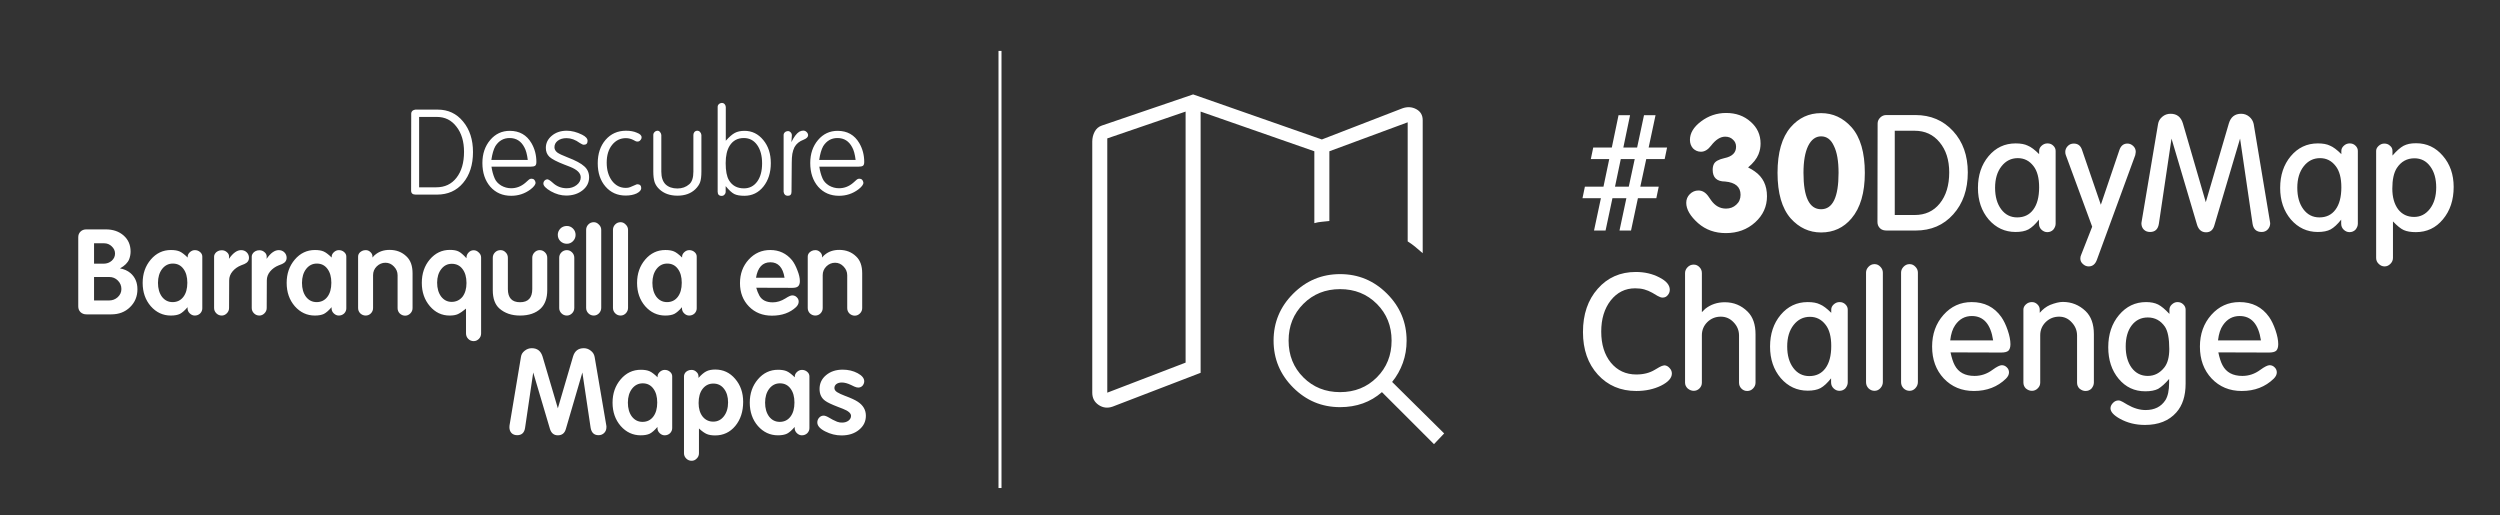
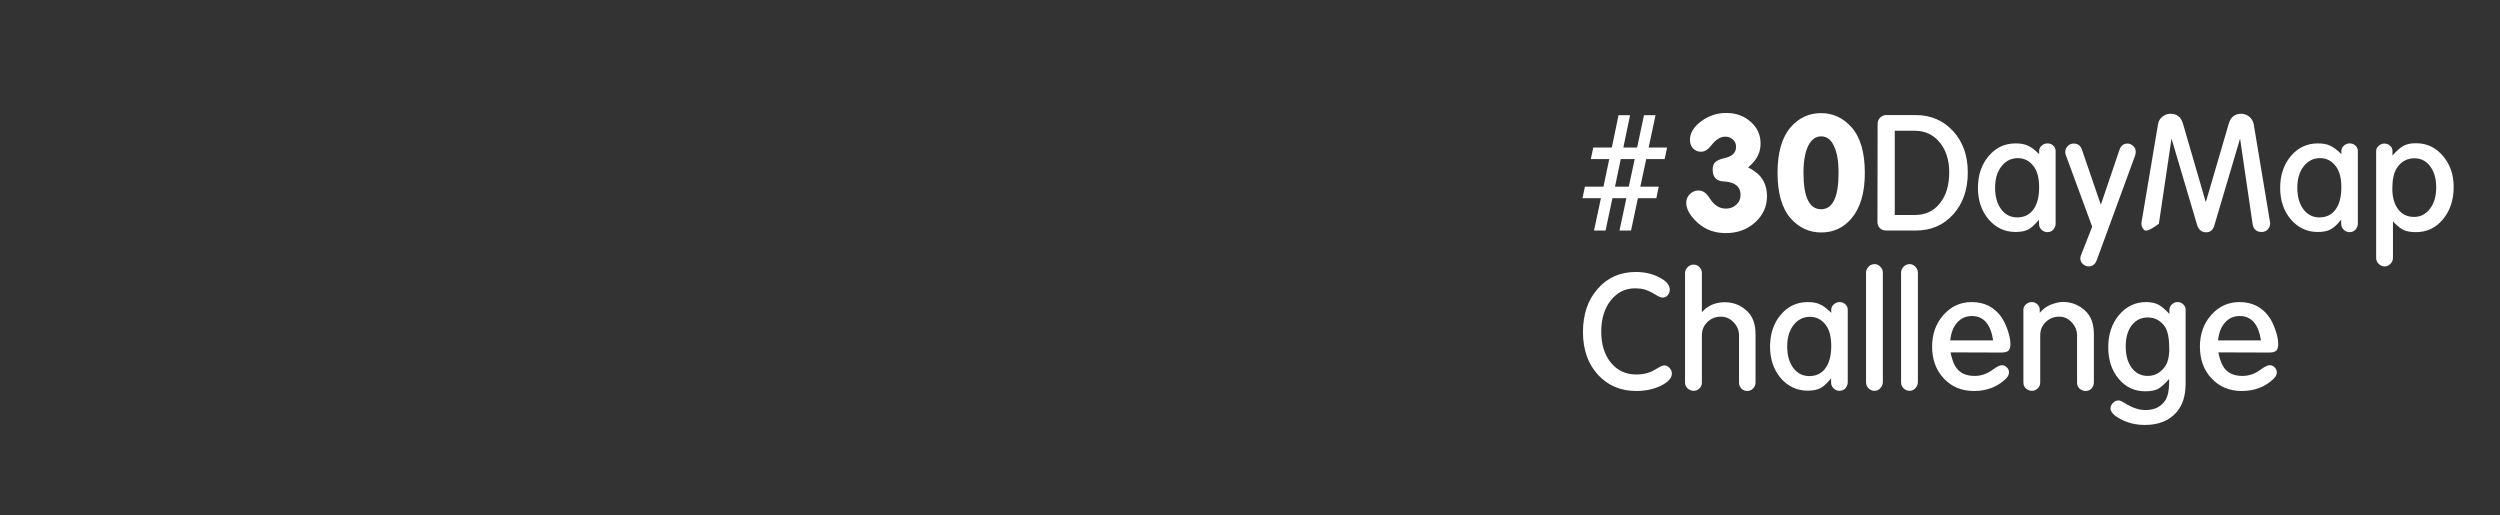
<svg xmlns="http://www.w3.org/2000/svg" width="835" height="172" viewBox="0 0 835 172" fill="none">
  <rect x="0" y="0" width="835" height="172" fill="#333333" stroke="none" />
-   <path d="M528.552 66.193L529.354 62.341H535.56L537.486 53.139H531.334L532.136 49.287H538.342L540.589 38.48H544.441L542.194 49.287H546.795L549.096 38.48H552.948L550.647 49.287H556.8L555.997 53.139H549.845L547.865 62.341H554.017L553.215 66.193H547.063L544.762 77H540.91L543.211 66.193H538.556L536.256 77H532.404L534.704 66.193H528.552ZM539.412 62.341H544.013L545.993 53.139H541.338L539.412 62.341ZM583.859 55.921C584.787 56.385 585.536 56.831 586.106 57.258C588.817 59.149 590.172 61.913 590.172 65.551C590.172 68.975 588.853 71.882 586.213 74.272C583.574 76.661 580.31 77.856 576.423 77.856C572.785 77.856 569.7 76.75 567.167 74.539C564.528 72.185 563.208 69.92 563.208 67.745C563.208 66.603 563.601 65.64 564.385 64.856C565.206 64.035 566.169 63.625 567.274 63.625C568.594 63.625 569.717 64.303 570.645 65.658L571.501 66.888C572.82 68.743 574.479 69.671 576.476 69.671C577.832 69.671 578.973 69.243 579.9 68.386C580.863 67.531 581.345 66.425 581.345 65.07C581.345 62.43 579.633 60.95 576.209 60.629C573.427 60.629 572.036 59.327 572.036 56.724C572.036 55.939 572.178 55.279 572.464 54.744C572.892 53.888 574.051 53.246 575.941 52.818C578.545 52.283 579.847 51.017 579.847 49.02C579.847 48.021 579.49 47.218 578.777 46.612C578.135 45.97 577.279 45.649 576.209 45.649C574.604 45.649 573.034 46.648 571.501 48.645C570.466 50 569.343 50.678 568.13 50.678C567.096 50.678 566.204 50.303 565.455 49.554C564.778 48.77 564.439 47.825 564.439 46.719C564.439 44.472 565.669 42.421 568.13 40.566C570.627 38.676 573.427 37.731 576.53 37.731C579.811 37.731 582.54 38.712 584.715 40.673C586.927 42.599 588.032 45.025 588.032 47.95C588.032 48.52 587.979 49.109 587.872 49.715C587.765 50.286 587.586 50.892 587.337 51.534C586.73 53.032 585.571 54.494 583.859 55.921ZM593.695 57.74C593.695 50.963 595.157 45.881 598.082 42.492C600.793 39.354 604.181 37.785 608.247 37.785C612.206 37.785 615.594 39.354 618.412 42.492C621.372 45.845 622.852 50.928 622.852 57.74C622.852 64.374 621.372 69.439 618.412 72.934C615.773 76.073 612.384 77.642 608.247 77.642C604.288 77.642 600.9 76.073 598.082 72.934C595.157 69.581 593.695 64.517 593.695 57.74ZM608.247 45.542C606.428 45.542 604.983 46.612 603.913 48.752C602.879 50.892 602.362 53.888 602.362 57.74C602.362 65.836 604.324 69.885 608.247 69.885C612.135 69.885 614.078 65.836 614.078 57.74C614.078 53.817 613.561 50.821 612.527 48.752C611.564 46.612 610.137 45.542 608.247 45.542ZM630.227 77C629.728 77 629.3 76.947 628.943 76.84C628.586 76.733 628.247 76.536 627.926 76.251C627.356 75.68 627.07 74.985 627.07 74.165L627.124 41.262C627.124 40.513 627.409 39.853 627.98 39.282C628.551 38.712 629.228 38.426 630.013 38.426H639.75C644.85 38.426 649.041 40.21 652.322 43.776C655.604 47.343 657.244 51.944 657.244 57.58C657.244 63.322 655.622 67.994 652.376 71.597C649.166 75.199 644.975 77 639.803 77H630.227ZM632.848 43.669V71.811H639.536C643.031 71.811 645.813 70.526 647.882 67.959C649.986 65.355 651.038 61.895 651.038 57.58C651.038 53.442 649.968 50.09 647.828 47.522C645.724 44.953 642.942 43.669 639.482 43.669H632.848ZM681.07 51.48V50.41C681.07 49.769 681.338 49.198 681.873 48.699C682.444 48.163 683.103 47.896 683.852 47.896C684.637 47.896 685.279 48.146 685.778 48.645C686.313 49.144 686.581 49.733 686.581 50.41V74.7C686.581 75.413 686.313 76.091 685.778 76.733C685.243 77.267 684.584 77.535 683.799 77.535C683.086 77.535 682.444 77.267 681.873 76.733C681.302 76.198 681.017 75.52 681.017 74.7V73.362C679.769 74.931 678.592 76.019 677.486 76.626C676.416 77.196 674.989 77.481 673.206 77.481C669.639 77.481 666.643 76.091 664.218 73.308C661.828 70.491 660.633 66.978 660.633 62.769C660.633 58.525 661.81 54.994 664.164 52.176C666.554 49.323 669.568 47.896 673.206 47.896C674.918 47.896 676.273 48.146 677.272 48.645C678.342 49.073 679.608 50.018 681.07 51.48ZM673.955 52.818C671.744 52.818 669.925 53.727 668.498 55.547C667.071 57.365 666.358 59.755 666.358 62.715C666.358 65.676 667.036 68.066 668.391 69.885C669.746 71.704 671.53 72.613 673.741 72.613C676.024 72.613 677.807 71.757 679.091 70.045C680.411 68.297 681.07 65.801 681.07 62.555C681.07 59.452 680.446 57.098 679.198 55.493C677.843 53.71 676.095 52.818 673.955 52.818ZM698.791 75.716L689.963 51.748C689.856 51.463 689.803 51.124 689.803 50.731C689.803 50.018 690.07 49.376 690.605 48.806C691.14 48.235 691.818 47.95 692.638 47.95C693.993 47.95 694.903 48.627 695.367 49.983L701.68 68.386L707.886 50.09C708.385 48.663 709.277 47.95 710.561 47.95C711.274 47.95 711.916 48.217 712.487 48.752C713.057 49.287 713.343 49.947 713.343 50.731L713.182 51.801L700.396 86.683C699.861 88.217 698.933 88.984 697.614 88.984C696.9 88.984 696.258 88.716 695.688 88.181C695.117 87.682 694.832 87.076 694.832 86.362C694.832 85.899 694.921 85.489 695.099 85.132L698.791 75.716ZM725.286 46.291L721.06 74.753C720.774 76.572 719.793 77.481 718.117 77.481C717.261 77.481 716.566 77.214 716.031 76.679C715.496 76.144 715.228 75.431 715.228 74.539L715.335 73.844L720.792 41.422C720.935 40.495 721.398 39.693 722.183 39.015C722.968 38.337 723.895 37.998 724.965 37.998C727.069 37.998 728.443 39.069 729.085 41.209L736.735 67.531L744.439 41.209C745.081 39.069 746.454 37.998 748.559 37.998C749.557 37.998 750.449 38.319 751.234 38.962C752.018 39.603 752.518 40.424 752.732 41.422L758.135 73.844L758.242 74.539C758.242 75.359 757.975 76.055 757.44 76.626C756.905 77.196 756.227 77.481 755.407 77.481C753.659 77.481 752.642 76.572 752.357 74.753L748.184 46.291L739.624 75.181C739.196 76.786 738.269 77.588 736.842 77.588C735.38 77.588 734.381 76.786 733.846 75.181L725.286 46.291ZM782.01 51.48V50.41C782.01 49.769 782.277 49.198 782.812 48.699C783.383 48.163 784.043 47.896 784.792 47.896C785.577 47.896 786.219 48.146 786.718 48.645C787.253 49.144 787.52 49.733 787.52 50.41V74.7C787.52 75.413 787.253 76.091 786.718 76.733C786.183 77.267 785.523 77.535 784.738 77.535C784.025 77.535 783.383 77.267 782.812 76.733C782.242 76.198 781.956 75.52 781.956 74.7V73.362C780.708 74.931 779.531 76.019 778.425 76.626C777.355 77.196 775.929 77.481 774.145 77.481C770.579 77.481 767.583 76.091 765.157 73.308C762.768 70.491 761.573 66.978 761.573 62.769C761.573 58.525 762.75 54.994 765.104 52.176C767.494 49.323 770.507 47.896 774.145 47.896C775.857 47.896 777.213 48.146 778.211 48.645C779.281 49.073 780.548 50.018 782.01 51.48ZM774.894 52.818C772.683 52.818 770.864 53.727 769.437 55.547C768.011 57.365 767.297 59.755 767.297 62.715C767.297 65.676 767.975 68.066 769.33 69.885C770.686 71.704 772.469 72.613 774.68 72.613C776.963 72.613 778.746 71.757 780.03 70.045C781.35 68.297 782.01 65.801 782.01 62.555C782.01 59.452 781.386 57.098 780.137 55.493C778.782 53.71 777.034 52.818 774.894 52.818ZM799.249 73.951V86.148C799.249 86.897 798.963 87.557 798.393 88.128C797.822 88.699 797.18 88.984 796.467 88.984C795.718 88.984 795.058 88.699 794.487 88.128C793.916 87.593 793.631 86.933 793.631 86.148V50.41C793.631 49.804 793.899 49.251 794.434 48.752C795.004 48.217 795.646 47.95 796.36 47.95C797.144 47.95 797.786 48.199 798.286 48.699C798.821 49.127 799.088 49.697 799.088 50.41V51.962C800.443 50.393 801.674 49.305 802.78 48.699C803.35 48.413 803.957 48.199 804.599 48.056C805.241 47.914 806.043 47.843 807.006 47.843C810.537 47.843 813.497 49.233 815.887 52.016C818.312 54.797 819.525 58.275 819.525 62.448C819.525 66.799 818.33 70.402 815.941 73.255C813.587 76.108 810.573 77.535 806.899 77.535C805.223 77.535 803.867 77.303 802.833 76.84C801.834 76.376 800.64 75.413 799.249 73.951ZM800.533 56.135C799.534 57.704 799.035 59.987 799.035 62.983C799.035 65.836 799.677 68.137 800.961 69.885C802.28 71.597 804.064 72.453 806.311 72.453C808.451 72.453 810.216 71.543 811.607 69.724C812.998 67.905 813.694 65.533 813.694 62.608C813.694 59.719 813.034 57.383 811.714 55.6C810.394 53.781 808.629 52.871 806.418 52.871C803.921 52.871 801.959 53.959 800.533 56.135ZM554.232 122.617C554.802 122.296 555.337 122.1 555.837 122.028C556.514 122.028 557.103 122.314 557.602 122.884C558.137 123.419 558.405 124.044 558.405 124.757C558.405 126.255 557.192 127.61 554.767 128.823C552.341 130 549.595 130.589 546.528 130.589C541.285 130.589 537.005 128.769 533.688 125.131C530.371 121.493 528.712 116.75 528.712 110.9C528.712 104.98 530.353 100.165 533.634 96.456C536.915 92.71 541.16 90.838 546.367 90.838C549.292 90.838 551.913 91.444 554.232 92.657C556.55 93.834 557.709 95.207 557.709 96.776C557.709 97.454 557.477 98.061 557.014 98.596C556.586 99.13 556.015 99.398 555.302 99.398C554.838 99.398 554.267 99.202 553.59 98.809L551.878 97.793C550.986 97.294 550.094 96.919 549.203 96.669C548.311 96.42 547.294 96.295 546.153 96.295C542.836 96.295 540.108 97.65 537.968 100.361C535.863 103.072 534.811 106.531 534.811 110.74C534.811 115.02 535.881 118.48 538.021 121.119C540.197 123.758 543.032 125.078 546.528 125.078C548.917 125.078 550.968 124.561 552.68 123.526L554.232 122.617ZM568.425 104.266L569.549 103.143C571.403 101.681 573.579 100.949 576.076 100.949C579.072 100.949 581.622 102.002 583.726 104.106C585.474 105.854 586.348 108.368 586.348 111.649V127.806C586.348 128.52 586.08 129.162 585.545 129.732C585.01 130.303 584.35 130.589 583.566 130.589C582.817 130.589 582.175 130.321 581.64 129.786C581.105 129.251 580.837 128.591 580.837 127.806V112.077C580.837 110.365 580.231 108.885 579.018 107.637C577.841 106.389 576.415 105.764 574.738 105.764C572.991 105.764 571.493 106.371 570.244 107.583C569.032 108.796 568.425 110.258 568.425 111.97V127.806C568.425 128.555 568.158 129.197 567.623 129.732C567.088 130.268 566.446 130.535 565.697 130.535C564.983 130.535 564.306 130.268 563.664 129.732C563.093 129.162 562.808 128.52 562.808 127.806V91.213C562.808 90.499 563.075 89.857 563.61 89.287C564.181 88.68 564.876 88.377 565.697 88.377C566.446 88.377 567.088 88.662 567.623 89.233C568.158 89.768 568.425 90.428 568.425 91.213V104.266ZM611.635 104.48V103.41C611.635 102.768 611.903 102.198 612.438 101.698C613.008 101.163 613.668 100.896 614.417 100.896C615.202 100.896 615.844 101.146 616.343 101.645C616.878 102.144 617.146 102.733 617.146 103.41V127.699C617.146 128.413 616.878 129.09 616.343 129.732C615.808 130.268 615.148 130.535 614.364 130.535C613.65 130.535 613.008 130.268 612.438 129.732C611.867 129.197 611.582 128.52 611.582 127.699V126.362C610.333 127.931 609.156 129.019 608.051 129.625C606.981 130.196 605.554 130.482 603.771 130.482C600.204 130.482 597.208 129.09 594.783 126.308C592.393 123.491 591.198 119.978 591.198 115.769C591.198 111.525 592.375 107.994 594.729 105.176C597.119 102.323 600.133 100.896 603.771 100.896C605.483 100.896 606.838 101.146 607.837 101.645C608.907 102.073 610.173 103.018 611.635 104.48ZM604.52 105.818C602.308 105.818 600.489 106.727 599.063 108.546C597.636 110.365 596.923 112.755 596.923 115.715C596.923 118.676 597.6 121.065 598.956 122.884C600.311 124.703 602.094 125.613 604.306 125.613C606.588 125.613 608.372 124.757 609.656 123.045C610.975 121.297 611.635 118.801 611.635 115.555C611.635 112.452 611.011 110.098 609.763 108.493C608.407 106.71 606.66 105.818 604.52 105.818ZM628.874 127.592C628.874 128.377 628.589 129.073 628.018 129.679C627.483 130.25 626.841 130.535 626.092 130.535C625.343 130.535 624.683 130.268 624.113 129.732C623.542 129.162 623.257 128.466 623.257 127.646V91.052C623.257 90.339 623.524 89.697 624.059 89.126C624.63 88.52 625.307 88.216 626.092 88.216C626.841 88.216 627.483 88.502 628.018 89.073C628.589 89.643 628.874 90.303 628.874 91.052V127.592ZM640.577 127.592C640.577 128.377 640.292 129.073 639.721 129.679C639.186 130.25 638.544 130.535 637.795 130.535C637.046 130.535 636.386 130.268 635.816 129.732C635.245 129.162 634.96 128.466 634.96 127.646V91.052C634.96 90.339 635.227 89.697 635.762 89.126C636.333 88.52 637.01 88.216 637.795 88.216C638.544 88.216 639.186 88.502 639.721 89.073C640.292 89.643 640.577 90.303 640.577 91.052V127.592ZM651.478 117.695C651.87 119.55 652.334 120.976 652.869 121.975C654.117 124.365 656.328 125.559 659.503 125.559C661.678 125.559 663.676 124.882 665.495 123.526C666.921 122.492 667.956 121.975 668.598 121.975C669.24 121.975 669.793 122.207 670.256 122.67C670.756 123.134 671.005 123.705 671.005 124.382C671.005 125.096 670.666 125.791 669.989 126.469C667.171 129.215 663.604 130.589 659.289 130.589C655.223 130.589 651.87 129.198 649.231 126.415C646.627 123.633 645.325 120.085 645.325 115.769C645.325 111.56 646.591 108.029 649.124 105.176C651.656 102.323 654.795 100.896 658.54 100.896C662.784 100.896 666.083 102.554 668.437 105.871C669.258 107.048 669.971 108.529 670.577 110.312C671.184 112.095 671.487 113.647 671.487 114.966C671.487 115.965 671.255 116.696 670.791 117.16C670.328 117.552 669.525 117.748 668.384 117.748L651.478 117.695ZM653.029 108.6C652.173 109.813 651.62 111.507 651.371 113.682H665.709C664.888 108.261 662.517 105.55 658.593 105.55C656.275 105.55 654.42 106.567 653.029 108.6ZM681.273 104.48C682.272 103.303 683.413 102.43 684.697 101.859C686.409 101.181 687.836 100.842 688.977 100.842C691.902 100.842 694.434 101.859 696.574 103.892C698.429 105.675 699.356 108.243 699.356 111.596V127.753C699.356 128.466 699.089 129.144 698.554 129.786C698.019 130.321 697.359 130.589 696.574 130.589C695.861 130.589 695.183 130.321 694.541 129.786C694.006 129.251 693.739 128.591 693.739 127.806V112.077C693.739 110.401 693.15 108.939 691.973 107.69C690.832 106.406 689.423 105.764 687.747 105.764C685.999 105.764 684.501 106.371 683.253 107.583C682.04 108.796 681.434 110.258 681.434 111.97V127.806C681.434 128.555 681.148 129.197 680.578 129.732C680.043 130.268 679.401 130.535 678.652 130.535C677.938 130.535 677.261 130.268 676.619 129.732C676.084 129.197 675.816 128.538 675.816 127.753V103.41C675.816 102.768 676.084 102.198 676.619 101.698C677.189 101.163 677.867 100.896 678.652 100.896C679.365 100.896 679.971 101.146 680.471 101.645C681.006 102.144 681.273 102.733 681.273 103.41V104.48ZM724.591 104.855V103.41C724.591 102.768 724.859 102.198 725.394 101.698C725.965 101.163 726.589 100.896 727.266 100.896C728.051 100.896 728.693 101.146 729.192 101.645C729.727 102.144 729.995 102.733 729.995 103.41V128.127C729.995 132.229 728.961 135.439 726.892 137.758C724.431 140.54 720.936 141.931 716.406 141.931C713.339 141.931 710.574 141.253 708.113 139.898C705.973 138.721 704.903 137.544 704.903 136.367C704.903 135.76 705.171 135.172 705.706 134.601C706.241 134.03 706.865 133.745 707.578 133.745C707.971 133.745 708.47 133.923 709.076 134.28L710.521 135.136C712.625 136.349 714.658 136.955 716.62 136.955C719.616 136.955 721.827 135.849 723.254 133.638C724.074 132.318 724.484 130.392 724.484 127.86V126.576C723.165 128.11 721.934 129.215 720.793 129.893C719.723 130.428 718.296 130.696 716.513 130.696C712.911 130.696 709.95 129.304 707.632 126.522C705.314 123.74 704.154 120.227 704.154 115.983C704.154 111.667 705.349 108.083 707.739 105.229C710.164 102.34 713.178 100.896 716.78 100.896C718.385 100.896 719.723 101.163 720.793 101.698C721.863 102.233 723.129 103.286 724.591 104.855ZM717.369 106.032C715.122 106.032 713.321 106.924 711.965 108.707C710.646 110.455 709.986 112.791 709.986 115.715C709.986 118.64 710.646 121.012 711.965 122.831C713.321 124.65 715.122 125.559 717.369 125.559C719.58 125.559 721.435 124.596 722.933 122.67C724.003 121.279 724.538 119.246 724.538 116.571C724.538 113.076 724.056 110.597 723.093 109.135C721.667 107.066 719.759 106.032 717.369 106.032ZM740.923 117.695C741.315 119.55 741.779 120.976 742.314 121.975C743.562 124.365 745.774 125.559 748.948 125.559C751.124 125.559 753.121 124.882 754.94 123.526C756.367 122.492 757.401 121.975 758.043 121.975C758.685 121.975 759.238 122.207 759.702 122.67C760.201 123.134 760.451 123.705 760.451 124.382C760.451 125.096 760.112 125.791 759.434 126.469C756.616 129.215 753.05 130.589 748.734 130.589C744.668 130.589 741.315 129.198 738.676 126.415C736.072 123.633 734.771 120.085 734.771 115.769C734.771 111.56 736.037 108.029 738.569 105.176C741.101 102.323 744.24 100.896 747.985 100.896C752.229 100.896 755.529 102.554 757.883 105.871C758.703 107.048 759.416 108.529 760.023 110.312C760.629 112.095 760.932 113.647 760.932 114.966C760.932 115.965 760.7 116.696 760.237 117.16C759.773 117.552 758.97 117.748 757.829 117.748L740.923 117.695ZM742.475 108.6C741.619 109.813 741.066 111.507 740.816 113.682H755.154C754.334 108.261 751.962 105.55 748.039 105.55C745.72 105.55 743.866 106.567 742.475 108.6Z" fill="white" />
-   <path d="M138.844 65C137.821 65 137.309 64.554 137.309 63.661L137.348 37.873C137.348 37.558 137.48 37.27 137.742 37.007C138.005 36.797 138.333 36.666 138.726 36.614H146.246C149.685 36.614 152.493 37.939 154.672 40.59C156.876 43.241 157.979 46.64 157.979 50.787C157.979 55.039 156.876 58.477 154.672 61.102C152.493 63.701 149.58 65 145.931 65H138.844ZM139.986 39.054V62.559H145.734C148.569 62.559 150.813 61.496 152.467 59.37C154.147 57.218 154.987 54.331 154.987 50.708C154.987 47.27 154.147 44.475 152.467 42.322C150.813 40.144 148.635 39.054 145.931 39.054H139.986ZM164.152 55.669C164.362 57.113 164.716 58.412 165.215 59.567C165.608 60.512 166.33 61.312 167.38 61.968C168.43 62.572 169.545 62.874 170.727 62.874C172.459 62.874 174.021 62.283 175.412 61.102L176.475 60.157C176.79 59.842 177.144 59.685 177.538 59.685C177.905 59.685 178.207 59.803 178.443 60.039C178.68 60.276 178.824 60.604 178.876 61.023C178.876 61.654 178.312 62.401 177.183 63.268C175.294 64.685 173.141 65.394 170.727 65.394C167.866 65.394 165.543 64.383 163.758 62.362C161.999 60.315 161.12 57.677 161.12 54.449C161.12 51.378 161.986 48.819 163.719 46.771C165.451 44.724 167.629 43.7 170.254 43.7C173.483 43.7 175.897 45.065 177.498 47.795C178.601 49.685 179.152 51.785 179.152 54.094C179.152 54.777 178.995 55.21 178.68 55.394C178.391 55.577 177.892 55.669 177.183 55.669H164.152ZM165.451 48.819C164.847 49.895 164.401 51.43 164.112 53.425H176.278C176.042 51.535 175.661 50.131 175.136 49.212C174.06 47.139 172.42 46.102 170.215 46.102C168.194 46.102 166.606 47.008 165.451 48.819ZM188.452 54.96C186.011 54.016 184.371 53.163 183.531 52.401C182.717 51.64 182.311 50.643 182.311 49.409C182.311 47.808 182.967 46.456 184.279 45.354C185.618 44.225 187.284 43.661 189.279 43.661C190.933 43.661 192.652 44.107 194.437 45C195.644 45.603 196.248 46.286 196.248 47.047C196.248 47.913 195.828 48.346 194.988 48.346C194.699 48.346 194.253 48.149 193.649 47.755C192.18 46.679 190.71 46.141 189.24 46.141C188.033 46.141 187.048 46.43 186.287 47.008C185.552 47.585 185.185 48.307 185.185 49.173C185.185 49.829 185.487 50.407 186.09 50.905C186.694 51.351 187.849 51.903 189.555 52.559C192.232 53.582 194.096 54.58 195.146 55.551C196.222 56.496 196.76 57.716 196.76 59.212C196.76 60.971 196.025 62.428 194.555 63.583C193.085 64.737 191.261 65.315 189.082 65.315C187.403 65.315 185.71 64.843 184.004 63.898C182.324 62.926 181.484 62.06 181.484 61.299C181.484 60.932 181.602 60.617 181.838 60.354C182.074 60.092 182.376 59.934 182.744 59.882C183.137 59.882 183.741 60.249 184.555 60.984C185.893 62.244 187.468 62.874 189.279 62.874C190.565 62.874 191.668 62.52 192.586 61.811C193.505 61.102 193.964 60.236 193.964 59.212C193.964 57.821 192.77 56.653 190.382 55.709L188.452 54.96ZM212.559 61.614L212.677 61.575L212.795 61.535C213.714 61.535 214.173 61.968 214.173 62.835C214.173 63.491 213.661 64.081 212.638 64.606C211.614 65.079 210.393 65.315 208.976 65.315C206.22 65.315 203.976 64.318 202.244 62.323C200.511 60.328 199.645 57.73 199.645 54.527C199.645 51.351 200.511 48.753 202.244 46.732C204.002 44.685 206.286 43.661 209.094 43.661C210.512 43.661 211.719 43.884 212.716 44.33C213.766 44.724 214.291 45.236 214.291 45.866C214.291 46.233 214.147 46.561 213.858 46.85C213.622 47.139 213.307 47.283 212.913 47.283C212.677 47.283 212.454 47.231 212.244 47.126L211.653 46.811C210.813 46.364 209.947 46.141 209.055 46.141C207.191 46.141 205.656 46.889 204.448 48.386C203.241 49.882 202.637 51.863 202.637 54.331C202.637 56.772 203.228 58.792 204.409 60.394C205.616 61.968 207.152 62.756 209.015 62.756C209.567 62.756 210.039 62.677 210.433 62.52L212.559 61.614ZM234.267 57.283C234.267 58.858 234.123 60.052 233.834 60.866C233.546 61.654 233.021 62.428 232.259 63.189C230.763 64.632 228.769 65.354 226.275 65.354C223.755 65.354 221.734 64.632 220.212 63.189C219.477 62.507 218.952 61.719 218.637 60.827C218.348 59.908 218.204 58.727 218.204 57.283V45.078C218.204 44.711 218.335 44.396 218.598 44.133C218.86 43.845 219.201 43.687 219.621 43.661C219.936 43.661 220.212 43.805 220.448 44.094C220.684 44.356 220.829 44.685 220.881 45.078V57.323C220.881 59.212 221.354 60.63 222.299 61.575C223.27 62.493 224.595 62.953 226.275 62.953C227.824 62.953 229.136 62.48 230.212 61.535C231.131 60.748 231.59 59.344 231.59 57.323V45.078C231.59 44.737 231.695 44.422 231.905 44.133C232.141 43.845 232.456 43.687 232.85 43.661C233.244 43.661 233.559 43.792 233.795 44.055C234.057 44.317 234.215 44.658 234.267 45.078V57.283ZM242.374 62.165V64.016C242.374 64.409 242.243 64.737 241.98 65C241.77 65.263 241.468 65.407 241.075 65.433C240.156 65.433 239.697 64.961 239.697 64.016V35.708C239.697 35.34 239.828 35.039 240.09 34.803C240.353 34.54 240.694 34.396 241.114 34.369C241.455 34.369 241.744 34.487 241.98 34.724C242.216 34.96 242.361 35.288 242.413 35.708V47.008C243.568 45.721 244.565 44.855 245.405 44.409C246.271 43.937 247.361 43.7 248.673 43.7C251.167 43.7 253.253 44.724 254.933 46.771C256.613 48.792 257.453 51.364 257.453 54.488C257.453 57.638 256.626 60.249 254.972 62.323C253.319 64.37 251.206 65.394 248.634 65.394C247.164 65.394 246.035 65.197 245.248 64.803C244.46 64.409 243.502 63.53 242.374 62.165ZM243.712 48.661C242.82 50.078 242.374 52.021 242.374 54.488C242.374 57.06 242.741 58.963 243.476 60.197C244.552 62.008 246.219 62.913 248.476 62.913C250.314 62.913 251.783 62.165 252.886 60.669C253.988 59.173 254.539 57.139 254.539 54.567C254.539 52.021 253.988 49.973 252.886 48.425C251.783 46.876 250.3 46.102 248.437 46.102C246.363 46.102 244.789 46.955 243.712 48.661ZM264.326 47.48C265.139 45.774 266.006 44.619 266.924 44.015C267.397 43.753 267.843 43.622 268.263 43.622C268.709 43.622 269.077 43.766 269.365 44.055C269.68 44.317 269.864 44.672 269.916 45.118C269.916 45.748 269.418 46.259 268.42 46.653C267.003 47.178 265.979 48.018 265.349 49.173C265.034 49.803 264.798 50.538 264.641 51.378C264.51 52.191 264.444 53.202 264.444 54.409L264.365 64.055C264.365 64.948 263.958 65.394 263.145 65.394C262.751 65.394 262.423 65.276 262.16 65.039C261.924 64.803 261.78 64.475 261.727 64.055V45.118C261.727 44.75 261.859 44.448 262.121 44.212C262.384 43.95 262.725 43.805 263.145 43.779C263.512 43.779 263.827 43.923 264.09 44.212C264.352 44.475 264.483 44.816 264.483 45.236L264.326 47.48ZM273.652 55.669C273.862 57.113 274.216 58.412 274.715 59.567C275.109 60.512 275.831 61.312 276.881 61.968C277.93 62.572 279.046 62.874 280.227 62.874C281.959 62.874 283.521 62.283 284.912 61.102L285.975 60.157C286.29 59.842 286.645 59.685 287.038 59.685C287.406 59.685 287.708 59.803 287.944 60.039C288.18 60.276 288.324 60.604 288.377 61.023C288.377 61.654 287.813 62.401 286.684 63.268C284.794 64.685 282.642 65.394 280.227 65.394C277.366 65.394 275.043 64.383 273.258 62.362C271.5 60.315 270.621 57.677 270.621 54.449C270.621 51.378 271.487 48.819 273.219 46.771C274.951 44.724 277.13 43.7 279.755 43.7C282.983 43.7 285.398 45.065 286.999 47.795C288.101 49.685 288.652 51.785 288.652 54.094C288.652 54.777 288.495 55.21 288.18 55.394C287.891 55.577 287.393 55.669 286.684 55.669H273.652ZM274.951 48.819C274.348 49.895 273.901 51.43 273.613 53.425H285.778C285.542 51.535 285.162 50.131 284.637 49.212C283.56 47.139 281.92 46.102 279.715 46.102C277.694 46.102 276.106 47.008 274.951 48.819ZM40.075 89.645C41.44 89.882 42.595 90.393 43.54 91.181C45.114 92.519 45.902 94.331 45.902 96.614C45.902 99.002 45.075 100.997 43.422 102.598C41.794 104.199 39.708 105 37.162 105H28.894C28.08 105 27.411 104.751 26.886 104.252C26.387 103.753 26.138 103.11 26.138 102.323V79.251C26.138 78.464 26.387 77.834 26.886 77.362C27.384 76.863 28.041 76.614 28.854 76.614H35.311C37.752 76.614 39.747 77.296 41.296 78.661C42.844 80.026 43.618 81.811 43.618 84.015C43.618 84.881 43.461 85.734 43.146 86.574C42.673 87.755 41.65 88.779 40.075 89.645ZM31.413 81.259V88.07H34.602C35.679 88.07 36.584 87.742 37.319 87.086C38.054 86.43 38.422 85.629 38.422 84.685C38.422 83.766 38.054 82.965 37.319 82.283C36.61 81.6 35.77 81.259 34.799 81.259H31.413ZM31.413 92.519V100.354H36.453C37.555 100.354 38.513 99.987 39.327 99.252C40.141 98.491 40.547 97.585 40.547 96.535C40.547 95.433 40.154 94.488 39.366 93.701C38.579 92.913 37.634 92.519 36.532 92.519H31.413ZM62.687 86.023V85.708C62.687 85.183 62.923 84.698 63.396 84.251C63.895 83.779 64.459 83.543 65.089 83.543C65.745 83.543 66.323 83.753 66.821 84.173C67.32 84.593 67.569 85.105 67.569 85.708V102.992C67.569 103.648 67.32 104.226 66.821 104.724C66.323 105.171 65.732 105.394 65.049 105.394C64.446 105.394 63.895 105.157 63.396 104.685C62.897 104.213 62.648 103.648 62.648 102.992V102.598C61.703 103.701 60.85 104.449 60.089 104.843C59.328 105.21 58.317 105.394 57.057 105.394C54.432 105.394 52.201 104.357 50.364 102.283C48.553 100.184 47.648 97.585 47.648 94.488C47.648 91.417 48.553 88.819 50.364 86.692C52.175 84.567 54.419 83.504 57.096 83.504C58.278 83.504 59.236 83.661 59.971 83.976C60.706 84.291 61.611 84.973 62.687 86.023ZM57.727 88.031C56.283 88.031 55.089 88.635 54.144 89.842C53.225 91.05 52.766 92.598 52.766 94.488C52.766 96.378 53.212 97.926 54.104 99.134C55.023 100.315 56.204 100.905 57.648 100.905C59.144 100.905 60.338 100.328 61.23 99.173C62.123 98.018 62.569 96.443 62.569 94.449C62.569 92.506 62.136 90.958 61.27 89.803C60.404 88.622 59.223 88.031 57.727 88.031ZM76.467 86.456C77.806 84.514 79.158 83.543 80.523 83.543C81.284 83.543 81.914 83.792 82.412 84.291C82.911 84.79 83.16 85.393 83.16 86.102C83.16 87.047 82.649 87.742 81.625 88.189L80.523 88.622C79.341 89.094 78.383 89.777 77.648 90.669C76.914 91.561 76.546 92.546 76.546 93.622L76.507 102.874C76.507 103.556 76.257 104.147 75.759 104.646C75.26 105.144 74.696 105.394 74.066 105.394C73.357 105.394 72.753 105.144 72.255 104.646C71.756 104.147 71.507 103.556 71.507 102.874V85.708C71.507 85.183 71.756 84.685 72.255 84.212C72.412 84.081 72.596 83.963 72.806 83.858C73.173 83.674 73.593 83.582 74.066 83.582C74.722 83.582 75.286 83.792 75.759 84.212C76.257 84.606 76.507 85.105 76.507 85.708L76.467 86.456ZM89.04 86.456C90.379 84.514 91.73 83.543 93.095 83.543C93.856 83.543 94.486 83.792 94.985 84.291C95.484 84.79 95.733 85.393 95.733 86.102C95.733 87.047 95.221 87.742 94.198 88.189L93.095 88.622C91.914 89.094 90.956 89.777 90.221 90.669C89.486 91.561 89.119 92.546 89.119 93.622L89.079 102.874C89.079 103.556 88.83 104.147 88.331 104.646C87.832 105.144 87.268 105.394 86.638 105.394C85.93 105.394 85.326 105.144 84.827 104.646C84.329 104.147 84.079 103.556 84.079 102.874V85.708C84.079 85.183 84.329 84.685 84.827 84.212C84.985 84.081 85.168 83.963 85.378 83.858C85.746 83.674 86.166 83.582 86.638 83.582C87.294 83.582 87.859 83.792 88.331 84.212C88.83 84.606 89.079 85.105 89.079 85.708L89.04 86.456ZM110.786 86.023V85.708C110.786 85.183 111.022 84.698 111.495 84.251C111.993 83.779 112.558 83.543 113.188 83.543C113.844 83.543 114.421 83.753 114.92 84.173C115.419 84.593 115.668 85.105 115.668 85.708V102.992C115.668 103.648 115.419 104.226 114.92 104.724C114.421 105.171 113.831 105.394 113.148 105.394C112.544 105.394 111.993 105.157 111.495 104.685C110.996 104.213 110.747 103.648 110.747 102.992V102.598C109.802 103.701 108.949 104.449 108.187 104.843C107.426 105.21 106.416 105.394 105.156 105.394C102.531 105.394 100.3 104.357 98.463 102.283C96.652 100.184 95.746 97.585 95.746 94.488C95.746 91.417 96.652 88.819 98.463 86.692C100.274 84.567 102.518 83.504 105.195 83.504C106.376 83.504 107.334 83.661 108.069 83.976C108.804 84.291 109.71 84.973 110.786 86.023ZM105.825 88.031C104.382 88.031 103.187 88.635 102.242 89.842C101.324 91.05 100.864 92.598 100.864 94.488C100.864 96.378 101.311 97.926 102.203 99.134C103.122 100.315 104.303 100.905 105.746 100.905C107.243 100.905 108.437 100.328 109.329 99.173C110.222 98.018 110.668 96.443 110.668 94.449C110.668 92.506 110.235 90.958 109.369 89.803C108.502 88.622 107.321 88.031 105.825 88.031ZM124.409 86.023C124.829 85.498 125.13 85.183 125.314 85.078C126.6 84.002 128.201 83.464 130.117 83.464C132.401 83.464 134.291 84.199 135.787 85.669C137.125 86.929 137.795 88.792 137.795 91.26V102.913C137.795 103.596 137.545 104.186 137.047 104.685C136.548 105.184 135.97 105.433 135.314 105.433C134.658 105.433 134.068 105.197 133.543 104.724C133.044 104.226 132.795 103.622 132.795 102.913V91.929C132.795 90.826 132.388 89.855 131.574 89.015C130.787 88.175 129.842 87.755 128.739 87.755C127.637 87.755 126.666 88.162 125.826 88.976C125.012 89.79 124.605 90.761 124.605 91.889V102.874C124.605 103.583 124.356 104.186 123.857 104.685C123.385 105.157 122.807 105.394 122.125 105.394C121.469 105.394 120.878 105.157 120.353 104.685C119.855 104.186 119.605 103.583 119.605 102.874V85.708C119.605 85.105 119.855 84.593 120.353 84.173C120.511 84.041 120.695 83.923 120.905 83.818C121.272 83.635 121.692 83.543 122.164 83.543C122.768 83.543 123.293 83.766 123.739 84.212C124.185 84.606 124.409 85.105 124.409 85.708V86.023ZM155.806 86.259V85.984C155.806 85.38 156.042 84.829 156.515 84.33C156.987 83.832 157.551 83.582 158.208 83.582C158.838 83.582 159.402 83.832 159.901 84.33C160.425 84.803 160.688 85.354 160.688 85.984V111.378C160.688 112.087 160.439 112.69 159.94 113.189C159.441 113.688 158.864 113.937 158.208 113.937C157.499 113.937 156.895 113.688 156.397 113.189C155.898 112.69 155.648 112.074 155.648 111.339V103.071C154.651 103.911 153.746 104.528 152.932 104.921C152.223 105.236 151.305 105.394 150.176 105.394C147.551 105.394 145.346 104.344 143.562 102.244C141.777 100.144 140.884 97.559 140.884 94.488C140.884 91.365 141.777 88.753 143.562 86.653C145.373 84.527 147.604 83.464 150.255 83.464C151.541 83.464 152.525 83.648 153.207 84.015C153.89 84.356 154.756 85.105 155.806 86.259ZM150.885 88.11C149.467 88.11 148.299 88.7 147.381 89.882C146.462 91.063 146.003 92.572 146.003 94.409C146.003 96.299 146.449 97.848 147.341 99.055C148.26 100.236 149.428 100.827 150.845 100.827C152.315 100.827 153.522 100.262 154.467 99.134C155.36 97.953 155.806 96.417 155.806 94.527C155.806 92.559 155.36 90.997 154.467 89.842C153.601 88.687 152.407 88.11 150.885 88.11ZM182.779 96.929C182.779 99.58 182.057 101.614 180.614 103.031C178.96 104.606 176.65 105.394 173.684 105.394C170.876 105.394 168.579 104.606 166.794 103.031C165.325 101.719 164.59 99.685 164.59 96.929V86.102C164.59 85.393 164.839 84.79 165.338 84.291C165.836 83.792 166.453 83.543 167.188 83.543C167.844 83.543 168.409 83.792 168.881 84.291C169.38 84.763 169.629 85.367 169.629 86.102V96.535C169.629 99.475 170.981 100.945 173.684 100.945C176.414 100.945 177.779 99.475 177.779 96.535V86.102C177.779 85.419 178.015 84.829 178.488 84.33C178.986 83.805 179.577 83.543 180.259 83.543C180.942 83.543 181.532 83.792 182.031 84.291C182.53 84.79 182.779 85.393 182.779 86.102V96.929ZM191.814 102.835C191.814 103.543 191.564 104.147 191.066 104.646C190.567 105.144 189.99 105.394 189.333 105.394C188.625 105.394 188.021 105.144 187.522 104.646C187.024 104.147 186.774 103.556 186.774 102.874V86.063C186.774 85.38 187.024 84.79 187.522 84.291C188.021 83.792 188.625 83.543 189.333 83.543C189.99 83.543 190.567 83.792 191.066 84.291C191.564 84.79 191.814 85.393 191.814 86.102V102.835ZM186.302 78.425C186.302 77.637 186.591 76.942 187.168 76.338C187.457 76.049 187.772 75.839 188.113 75.708C188.48 75.55 188.887 75.472 189.333 75.472C190.121 75.472 190.803 75.76 191.381 76.338C191.958 76.915 192.247 77.624 192.247 78.464C192.247 79.251 191.958 79.947 191.381 80.551C191.118 80.813 190.816 81.023 190.475 81.181C190.134 81.338 189.753 81.417 189.333 81.417C188.494 81.417 187.772 81.128 187.168 80.551C186.591 79.973 186.302 79.264 186.302 78.425ZM200.811 102.795C200.811 103.504 200.561 104.121 200.063 104.646C199.564 105.144 198.986 105.394 198.33 105.394C197.622 105.394 197.018 105.144 196.519 104.646C196.021 104.147 195.771 103.543 195.771 102.835V76.771C195.771 76.089 196.007 75.498 196.48 74.999C196.979 74.474 197.595 74.212 198.33 74.212C198.96 74.212 199.525 74.474 200.023 74.999C200.548 75.498 200.811 76.089 200.811 76.771V102.795ZM209.769 102.795C209.769 103.504 209.52 104.121 209.021 104.646C208.522 105.144 207.945 105.394 207.289 105.394C206.58 105.394 205.976 105.144 205.478 104.646C204.979 104.147 204.73 103.543 204.73 102.835V76.771C204.73 76.089 204.966 75.498 205.438 74.999C205.937 74.474 206.554 74.212 207.289 74.212C207.919 74.212 208.483 74.474 208.982 74.999C209.507 75.498 209.769 76.089 209.769 76.771V102.795ZM227.822 86.023V85.708C227.822 85.183 228.058 84.698 228.531 84.251C229.03 83.779 229.594 83.543 230.224 83.543C230.88 83.543 231.457 83.753 231.956 84.173C232.455 84.593 232.704 85.105 232.704 85.708V102.992C232.704 103.648 232.455 104.226 231.956 104.724C231.457 105.171 230.867 105.394 230.184 105.394C229.581 105.394 229.03 105.157 228.531 104.685C228.032 104.213 227.783 103.648 227.783 102.992V102.598C226.838 103.701 225.985 104.449 225.224 104.843C224.463 105.21 223.452 105.394 222.192 105.394C219.567 105.394 217.336 104.357 215.499 102.283C213.688 100.184 212.782 97.585 212.782 94.488C212.782 91.417 213.688 88.819 215.499 86.692C217.31 84.567 219.554 83.504 222.232 83.504C223.413 83.504 224.371 83.661 225.106 83.976C225.841 84.291 226.746 84.973 227.822 86.023ZM222.861 88.031C221.418 88.031 220.224 88.635 219.279 89.842C218.36 91.05 217.901 92.598 217.901 94.488C217.901 96.378 218.347 97.926 219.239 99.134C220.158 100.315 221.339 100.905 222.783 100.905C224.279 100.905 225.473 100.328 226.365 99.173C227.258 98.018 227.704 96.443 227.704 94.449C227.704 92.506 227.271 90.958 226.405 89.803C225.539 88.622 224.358 88.031 222.861 88.031ZM252.588 96.102C252.851 97.073 253.205 97.966 253.651 98.779C254.491 100.249 255.974 100.984 258.1 100.984C259.518 100.984 260.922 100.551 262.313 99.685C263.363 99.002 264.124 98.661 264.597 98.661C265.226 98.661 265.738 98.871 266.132 99.291C266.552 99.685 266.762 100.17 266.762 100.748C266.762 101.378 266.473 101.982 265.896 102.559C263.848 104.475 261.158 105.433 257.825 105.433C254.701 105.433 252.142 104.409 250.147 102.362C248.153 100.315 247.155 97.716 247.155 94.567C247.155 91.443 248.126 88.819 250.069 86.692C252.011 84.567 254.413 83.504 257.274 83.504C260.239 83.504 262.667 84.645 264.557 86.929C265.213 87.769 265.804 88.884 266.329 90.275C266.88 91.64 267.156 92.847 267.156 93.897C267.156 94.685 266.959 95.262 266.565 95.63C266.198 95.971 265.568 96.141 264.675 96.141L252.588 96.102ZM257.313 87.598C254.688 87.598 253.087 89.317 252.51 92.756H262.037C261.486 89.317 259.911 87.598 257.313 87.598ZM274.587 86.023C275.007 85.498 275.309 85.183 275.493 85.078C276.779 84.002 278.38 83.464 280.296 83.464C282.58 83.464 284.469 84.199 285.965 85.669C287.304 86.929 287.973 88.792 287.973 91.26V102.913C287.973 103.596 287.724 104.186 287.225 104.685C286.727 105.184 286.149 105.433 285.493 105.433C284.837 105.433 284.246 105.197 283.721 104.724C283.223 104.226 282.973 103.622 282.973 102.913V91.929C282.973 90.826 282.566 89.855 281.753 89.015C280.965 88.175 280.02 87.755 278.918 87.755C277.816 87.755 276.844 88.162 276.005 88.976C275.191 89.79 274.784 90.761 274.784 91.889V102.874C274.784 103.583 274.535 104.186 274.036 104.685C273.564 105.157 272.986 105.394 272.304 105.394C271.648 105.394 271.057 105.157 270.532 104.685C270.033 104.186 269.784 103.583 269.784 102.874V85.708C269.784 85.105 270.033 84.593 270.532 84.173C270.689 84.041 270.873 83.923 271.083 83.818C271.451 83.635 271.871 83.543 272.343 83.543C272.947 83.543 273.472 83.766 273.918 84.212C274.364 84.606 274.587 85.105 274.587 85.708V86.023ZM178.095 124.409L175.379 142.874C175.143 144.528 174.263 145.354 172.741 145.354C171.954 145.354 171.324 145.118 170.851 144.646C170.379 144.147 170.143 143.491 170.143 142.677L170.182 142.087L174.001 119.212C174.106 118.398 174.513 117.716 175.221 117.165C175.93 116.587 176.731 116.299 177.623 116.299C179.434 116.299 180.628 117.217 181.206 119.055L186.324 136.378L191.403 119.055C191.954 117.217 193.148 116.299 194.986 116.299C195.852 116.299 196.626 116.574 197.308 117.125C198.017 117.65 198.45 118.346 198.608 119.212L202.505 142.087L202.545 142.362V142.677C202.545 143.465 202.295 144.108 201.797 144.606C201.298 145.105 200.668 145.354 199.907 145.354C198.437 145.354 197.558 144.528 197.269 142.874L194.513 124.409L189.001 143.268C188.607 144.685 187.715 145.394 186.324 145.394C185.012 145.394 184.132 144.685 183.686 143.268L178.095 124.409ZM219.633 126.023V125.708C219.633 125.183 219.869 124.698 220.341 124.252C220.84 123.779 221.404 123.543 222.034 123.543C222.691 123.543 223.268 123.753 223.767 124.173C224.265 124.593 224.515 125.105 224.515 125.708V142.992C224.515 143.648 224.265 144.226 223.767 144.724C223.268 145.171 222.677 145.394 221.995 145.394C221.391 145.394 220.84 145.157 220.341 144.685C219.843 144.213 219.593 143.648 219.593 142.992V142.598C218.648 143.701 217.795 144.449 217.034 144.843C216.273 145.21 215.263 145.394 214.003 145.394C211.378 145.394 209.147 144.357 207.31 142.283C205.499 140.184 204.593 137.585 204.593 134.488C204.593 131.417 205.499 128.819 207.31 126.693C209.121 124.566 211.365 123.503 214.042 123.503C215.223 123.503 216.181 123.661 216.916 123.976C217.651 124.291 218.557 124.973 219.633 126.023ZM214.672 128.031C213.228 128.031 212.034 128.635 211.089 129.842C210.171 131.05 209.711 132.598 209.711 134.488C209.711 136.378 210.157 137.926 211.05 139.134C211.969 140.315 213.15 140.905 214.593 140.905C216.089 140.905 217.284 140.328 218.176 139.173C219.068 138.018 219.515 136.443 219.515 134.449C219.515 132.506 219.082 130.958 218.215 129.803C217.349 128.622 216.168 128.031 214.672 128.031ZM233.452 143.11V151.378C233.452 152.087 233.203 152.677 232.704 153.15C232.232 153.648 231.667 153.898 231.011 153.898C230.303 153.898 229.699 153.648 229.2 153.15C228.701 152.651 228.452 152.061 228.452 151.378V125.708C228.452 125.131 228.688 124.619 229.161 124.173C229.318 124.042 229.502 123.923 229.712 123.818C230.079 123.635 230.499 123.543 230.972 123.543C231.602 123.543 232.14 123.766 232.586 124.212C233.059 124.606 233.295 125.105 233.295 125.708V126.22C234.24 125.17 235.093 124.448 235.854 124.055C236.641 123.635 237.652 123.425 238.885 123.425C241.563 123.425 243.781 124.461 245.539 126.535C247.324 128.609 248.216 131.168 248.216 134.212C248.216 137.467 247.337 140.157 245.578 142.283C243.82 144.383 241.576 145.433 238.846 145.433C237.717 145.433 236.786 145.276 236.051 144.961C235.316 144.646 234.45 144.029 233.452 143.11ZM238.255 128.11C236.786 128.11 235.591 128.7 234.673 129.882C233.78 131.036 233.334 132.611 233.334 134.606C233.334 136.47 233.78 137.979 234.673 139.134C235.591 140.262 236.773 140.827 238.216 140.827C239.66 140.827 240.841 140.236 241.76 139.055C242.704 137.848 243.177 136.299 243.177 134.409C243.177 132.546 242.731 131.036 241.838 129.882C240.946 128.7 239.752 128.11 238.255 128.11ZM265.463 126.023V125.708C265.463 125.183 265.699 124.698 266.172 124.252C266.67 123.779 267.235 123.543 267.865 123.543C268.521 123.543 269.098 123.753 269.597 124.173C270.096 124.593 270.345 125.105 270.345 125.708V142.992C270.345 143.648 270.096 144.226 269.597 144.724C269.098 145.171 268.508 145.394 267.825 145.394C267.222 145.394 266.67 145.157 266.172 144.685C265.673 144.213 265.424 143.648 265.424 142.992V142.598C264.479 143.701 263.626 144.449 262.864 144.843C262.103 145.21 261.093 145.394 259.833 145.394C257.208 145.394 254.977 144.357 253.14 142.283C251.329 140.184 250.423 137.585 250.423 134.488C250.423 131.417 251.329 128.819 253.14 126.693C254.951 124.566 257.195 123.503 259.872 123.503C261.053 123.503 262.011 123.661 262.746 123.976C263.481 124.291 264.387 124.973 265.463 126.023ZM260.502 128.031C259.059 128.031 257.864 128.635 256.919 129.842C256.001 131.05 255.541 132.598 255.541 134.488C255.541 136.378 255.988 137.926 256.88 139.134C257.799 140.315 258.98 140.905 260.423 140.905C261.92 140.905 263.114 140.328 264.006 139.173C264.899 138.018 265.345 136.443 265.345 134.449C265.345 132.506 264.912 130.958 264.046 129.803C263.179 128.622 261.998 128.031 260.502 128.031ZM284.243 128.582C283.088 128.031 282.065 127.756 281.172 127.756C280.437 127.756 279.834 127.926 279.361 128.267C278.915 128.609 278.692 129.055 278.692 129.606C278.692 130.131 278.994 130.59 279.597 130.984C280.227 131.378 281.133 131.798 282.314 132.244C284.23 132.952 285.621 133.596 286.487 134.173C288.298 135.354 289.204 136.916 289.204 138.858C289.204 140.774 288.43 142.349 286.881 143.583C286.146 144.186 285.293 144.646 284.322 144.961C283.351 145.276 282.262 145.433 281.054 145.433C279.191 145.433 277.38 144.987 275.621 144.094C273.862 143.202 272.983 142.205 272.983 141.102C272.983 140.499 273.18 139.974 273.574 139.527C273.994 139.055 274.505 138.819 275.109 138.819C275.555 138.819 276.198 139.068 277.038 139.567C277.642 139.961 278.495 140.394 279.597 140.866C279.965 140.971 280.267 141.05 280.503 141.102C280.765 141.129 281.028 141.142 281.29 141.142C282.104 141.142 282.8 140.932 283.377 140.512C283.955 140.066 284.243 139.527 284.243 138.898C284.243 138.031 283.338 137.244 281.527 136.535L279.794 135.866C277.747 135.079 276.369 134.422 275.66 133.897C274.374 133.005 273.731 131.679 273.731 129.921C273.731 128.057 274.453 126.522 275.897 125.315C277.366 124.081 279.217 123.464 281.448 123.464C283.311 123.464 284.978 123.858 286.448 124.645C287.918 125.433 288.653 126.338 288.653 127.362C288.653 127.887 288.456 128.385 288.062 128.858C287.669 129.252 287.196 129.448 286.645 129.448C286.277 129.448 285.831 129.33 285.306 129.094L284.243 128.582Z" fill="white" />
-   <path d="M334 17V163" stroke="white" />
+   <path d="M528.552 66.193L529.354 62.341H535.56L537.486 53.139H531.334L532.136 49.287H538.342L540.589 38.48H544.441L542.194 49.287H546.795L549.096 38.48H552.948L550.647 49.287H556.8L555.997 53.139H549.845L547.865 62.341H554.017L553.215 66.193H547.063L544.762 77H540.91L543.211 66.193H538.556L536.256 77H532.404L534.704 66.193H528.552ZM539.412 62.341H544.013L545.993 53.139H541.338L539.412 62.341ZM583.859 55.921C584.787 56.385 585.536 56.831 586.106 57.258C588.817 59.149 590.172 61.913 590.172 65.551C590.172 68.975 588.853 71.882 586.213 74.272C583.574 76.661 580.31 77.856 576.423 77.856C572.785 77.856 569.7 76.75 567.167 74.539C564.528 72.185 563.208 69.92 563.208 67.745C563.208 66.603 563.601 65.64 564.385 64.856C565.206 64.035 566.169 63.625 567.274 63.625C568.594 63.625 569.717 64.303 570.645 65.658L571.501 66.888C572.82 68.743 574.479 69.671 576.476 69.671C577.832 69.671 578.973 69.243 579.9 68.386C580.863 67.531 581.345 66.425 581.345 65.07C581.345 62.43 579.633 60.95 576.209 60.629C573.427 60.629 572.036 59.327 572.036 56.724C572.036 55.939 572.178 55.279 572.464 54.744C572.892 53.888 574.051 53.246 575.941 52.818C578.545 52.283 579.847 51.017 579.847 49.02C579.847 48.021 579.49 47.218 578.777 46.612C578.135 45.97 577.279 45.649 576.209 45.649C574.604 45.649 573.034 46.648 571.501 48.645C570.466 50 569.343 50.678 568.13 50.678C567.096 50.678 566.204 50.303 565.455 49.554C564.778 48.77 564.439 47.825 564.439 46.719C564.439 44.472 565.669 42.421 568.13 40.566C570.627 38.676 573.427 37.731 576.53 37.731C579.811 37.731 582.54 38.712 584.715 40.673C586.927 42.599 588.032 45.025 588.032 47.95C588.032 48.52 587.979 49.109 587.872 49.715C587.765 50.286 587.586 50.892 587.337 51.534C586.73 53.032 585.571 54.494 583.859 55.921ZM593.695 57.74C593.695 50.963 595.157 45.881 598.082 42.492C600.793 39.354 604.181 37.785 608.247 37.785C612.206 37.785 615.594 39.354 618.412 42.492C621.372 45.845 622.852 50.928 622.852 57.74C622.852 64.374 621.372 69.439 618.412 72.934C615.773 76.073 612.384 77.642 608.247 77.642C604.288 77.642 600.9 76.073 598.082 72.934C595.157 69.581 593.695 64.517 593.695 57.74ZM608.247 45.542C606.428 45.542 604.983 46.612 603.913 48.752C602.879 50.892 602.362 53.888 602.362 57.74C602.362 65.836 604.324 69.885 608.247 69.885C612.135 69.885 614.078 65.836 614.078 57.74C614.078 53.817 613.561 50.821 612.527 48.752C611.564 46.612 610.137 45.542 608.247 45.542ZM630.227 77C629.728 77 629.3 76.947 628.943 76.84C628.586 76.733 628.247 76.536 627.926 76.251C627.356 75.68 627.07 74.985 627.07 74.165L627.124 41.262C627.124 40.513 627.409 39.853 627.98 39.282C628.551 38.712 629.228 38.426 630.013 38.426H639.75C644.85 38.426 649.041 40.21 652.322 43.776C655.604 47.343 657.244 51.944 657.244 57.58C657.244 63.322 655.622 67.994 652.376 71.597C649.166 75.199 644.975 77 639.803 77H630.227ZM632.848 43.669V71.811H639.536C643.031 71.811 645.813 70.526 647.882 67.959C649.986 65.355 651.038 61.895 651.038 57.58C651.038 53.442 649.968 50.09 647.828 47.522C645.724 44.953 642.942 43.669 639.482 43.669H632.848ZM681.07 51.48V50.41C681.07 49.769 681.338 49.198 681.873 48.699C682.444 48.163 683.103 47.896 683.852 47.896C684.637 47.896 685.279 48.146 685.778 48.645C686.313 49.144 686.581 49.733 686.581 50.41V74.7C686.581 75.413 686.313 76.091 685.778 76.733C685.243 77.267 684.584 77.535 683.799 77.535C683.086 77.535 682.444 77.267 681.873 76.733C681.302 76.198 681.017 75.52 681.017 74.7V73.362C679.769 74.931 678.592 76.019 677.486 76.626C676.416 77.196 674.989 77.481 673.206 77.481C669.639 77.481 666.643 76.091 664.218 73.308C661.828 70.491 660.633 66.978 660.633 62.769C660.633 58.525 661.81 54.994 664.164 52.176C666.554 49.323 669.568 47.896 673.206 47.896C674.918 47.896 676.273 48.146 677.272 48.645C678.342 49.073 679.608 50.018 681.07 51.48ZM673.955 52.818C671.744 52.818 669.925 53.727 668.498 55.547C667.071 57.365 666.358 59.755 666.358 62.715C666.358 65.676 667.036 68.066 668.391 69.885C669.746 71.704 671.53 72.613 673.741 72.613C676.024 72.613 677.807 71.757 679.091 70.045C680.411 68.297 681.07 65.801 681.07 62.555C681.07 59.452 680.446 57.098 679.198 55.493C677.843 53.71 676.095 52.818 673.955 52.818ZM698.791 75.716L689.963 51.748C689.856 51.463 689.803 51.124 689.803 50.731C689.803 50.018 690.07 49.376 690.605 48.806C691.14 48.235 691.818 47.95 692.638 47.95C693.993 47.95 694.903 48.627 695.367 49.983L701.68 68.386L707.886 50.09C708.385 48.663 709.277 47.95 710.561 47.95C711.274 47.95 711.916 48.217 712.487 48.752C713.057 49.287 713.343 49.947 713.343 50.731L713.182 51.801L700.396 86.683C699.861 88.217 698.933 88.984 697.614 88.984C696.9 88.984 696.258 88.716 695.688 88.181C695.117 87.682 694.832 87.076 694.832 86.362C694.832 85.899 694.921 85.489 695.099 85.132L698.791 75.716ZM725.286 46.291L721.06 74.753C717.261 77.481 716.566 77.214 716.031 76.679C715.496 76.144 715.228 75.431 715.228 74.539L715.335 73.844L720.792 41.422C720.935 40.495 721.398 39.693 722.183 39.015C722.968 38.337 723.895 37.998 724.965 37.998C727.069 37.998 728.443 39.069 729.085 41.209L736.735 67.531L744.439 41.209C745.081 39.069 746.454 37.998 748.559 37.998C749.557 37.998 750.449 38.319 751.234 38.962C752.018 39.603 752.518 40.424 752.732 41.422L758.135 73.844L758.242 74.539C758.242 75.359 757.975 76.055 757.44 76.626C756.905 77.196 756.227 77.481 755.407 77.481C753.659 77.481 752.642 76.572 752.357 74.753L748.184 46.291L739.624 75.181C739.196 76.786 738.269 77.588 736.842 77.588C735.38 77.588 734.381 76.786 733.846 75.181L725.286 46.291ZM782.01 51.48V50.41C782.01 49.769 782.277 49.198 782.812 48.699C783.383 48.163 784.043 47.896 784.792 47.896C785.577 47.896 786.219 48.146 786.718 48.645C787.253 49.144 787.52 49.733 787.52 50.41V74.7C787.52 75.413 787.253 76.091 786.718 76.733C786.183 77.267 785.523 77.535 784.738 77.535C784.025 77.535 783.383 77.267 782.812 76.733C782.242 76.198 781.956 75.52 781.956 74.7V73.362C780.708 74.931 779.531 76.019 778.425 76.626C777.355 77.196 775.929 77.481 774.145 77.481C770.579 77.481 767.583 76.091 765.157 73.308C762.768 70.491 761.573 66.978 761.573 62.769C761.573 58.525 762.75 54.994 765.104 52.176C767.494 49.323 770.507 47.896 774.145 47.896C775.857 47.896 777.213 48.146 778.211 48.645C779.281 49.073 780.548 50.018 782.01 51.48ZM774.894 52.818C772.683 52.818 770.864 53.727 769.437 55.547C768.011 57.365 767.297 59.755 767.297 62.715C767.297 65.676 767.975 68.066 769.33 69.885C770.686 71.704 772.469 72.613 774.68 72.613C776.963 72.613 778.746 71.757 780.03 70.045C781.35 68.297 782.01 65.801 782.01 62.555C782.01 59.452 781.386 57.098 780.137 55.493C778.782 53.71 777.034 52.818 774.894 52.818ZM799.249 73.951V86.148C799.249 86.897 798.963 87.557 798.393 88.128C797.822 88.699 797.18 88.984 796.467 88.984C795.718 88.984 795.058 88.699 794.487 88.128C793.916 87.593 793.631 86.933 793.631 86.148V50.41C793.631 49.804 793.899 49.251 794.434 48.752C795.004 48.217 795.646 47.95 796.36 47.95C797.144 47.95 797.786 48.199 798.286 48.699C798.821 49.127 799.088 49.697 799.088 50.41V51.962C800.443 50.393 801.674 49.305 802.78 48.699C803.35 48.413 803.957 48.199 804.599 48.056C805.241 47.914 806.043 47.843 807.006 47.843C810.537 47.843 813.497 49.233 815.887 52.016C818.312 54.797 819.525 58.275 819.525 62.448C819.525 66.799 818.33 70.402 815.941 73.255C813.587 76.108 810.573 77.535 806.899 77.535C805.223 77.535 803.867 77.303 802.833 76.84C801.834 76.376 800.64 75.413 799.249 73.951ZM800.533 56.135C799.534 57.704 799.035 59.987 799.035 62.983C799.035 65.836 799.677 68.137 800.961 69.885C802.28 71.597 804.064 72.453 806.311 72.453C808.451 72.453 810.216 71.543 811.607 69.724C812.998 67.905 813.694 65.533 813.694 62.608C813.694 59.719 813.034 57.383 811.714 55.6C810.394 53.781 808.629 52.871 806.418 52.871C803.921 52.871 801.959 53.959 800.533 56.135ZM554.232 122.617C554.802 122.296 555.337 122.1 555.837 122.028C556.514 122.028 557.103 122.314 557.602 122.884C558.137 123.419 558.405 124.044 558.405 124.757C558.405 126.255 557.192 127.61 554.767 128.823C552.341 130 549.595 130.589 546.528 130.589C541.285 130.589 537.005 128.769 533.688 125.131C530.371 121.493 528.712 116.75 528.712 110.9C528.712 104.98 530.353 100.165 533.634 96.456C536.915 92.71 541.16 90.838 546.367 90.838C549.292 90.838 551.913 91.444 554.232 92.657C556.55 93.834 557.709 95.207 557.709 96.776C557.709 97.454 557.477 98.061 557.014 98.596C556.586 99.13 556.015 99.398 555.302 99.398C554.838 99.398 554.267 99.202 553.59 98.809L551.878 97.793C550.986 97.294 550.094 96.919 549.203 96.669C548.311 96.42 547.294 96.295 546.153 96.295C542.836 96.295 540.108 97.65 537.968 100.361C535.863 103.072 534.811 106.531 534.811 110.74C534.811 115.02 535.881 118.48 538.021 121.119C540.197 123.758 543.032 125.078 546.528 125.078C548.917 125.078 550.968 124.561 552.68 123.526L554.232 122.617ZM568.425 104.266L569.549 103.143C571.403 101.681 573.579 100.949 576.076 100.949C579.072 100.949 581.622 102.002 583.726 104.106C585.474 105.854 586.348 108.368 586.348 111.649V127.806C586.348 128.52 586.08 129.162 585.545 129.732C585.01 130.303 584.35 130.589 583.566 130.589C582.817 130.589 582.175 130.321 581.64 129.786C581.105 129.251 580.837 128.591 580.837 127.806V112.077C580.837 110.365 580.231 108.885 579.018 107.637C577.841 106.389 576.415 105.764 574.738 105.764C572.991 105.764 571.493 106.371 570.244 107.583C569.032 108.796 568.425 110.258 568.425 111.97V127.806C568.425 128.555 568.158 129.197 567.623 129.732C567.088 130.268 566.446 130.535 565.697 130.535C564.983 130.535 564.306 130.268 563.664 129.732C563.093 129.162 562.808 128.52 562.808 127.806V91.213C562.808 90.499 563.075 89.857 563.61 89.287C564.181 88.68 564.876 88.377 565.697 88.377C566.446 88.377 567.088 88.662 567.623 89.233C568.158 89.768 568.425 90.428 568.425 91.213V104.266ZM611.635 104.48V103.41C611.635 102.768 611.903 102.198 612.438 101.698C613.008 101.163 613.668 100.896 614.417 100.896C615.202 100.896 615.844 101.146 616.343 101.645C616.878 102.144 617.146 102.733 617.146 103.41V127.699C617.146 128.413 616.878 129.09 616.343 129.732C615.808 130.268 615.148 130.535 614.364 130.535C613.65 130.535 613.008 130.268 612.438 129.732C611.867 129.197 611.582 128.52 611.582 127.699V126.362C610.333 127.931 609.156 129.019 608.051 129.625C606.981 130.196 605.554 130.482 603.771 130.482C600.204 130.482 597.208 129.09 594.783 126.308C592.393 123.491 591.198 119.978 591.198 115.769C591.198 111.525 592.375 107.994 594.729 105.176C597.119 102.323 600.133 100.896 603.771 100.896C605.483 100.896 606.838 101.146 607.837 101.645C608.907 102.073 610.173 103.018 611.635 104.48ZM604.52 105.818C602.308 105.818 600.489 106.727 599.063 108.546C597.636 110.365 596.923 112.755 596.923 115.715C596.923 118.676 597.6 121.065 598.956 122.884C600.311 124.703 602.094 125.613 604.306 125.613C606.588 125.613 608.372 124.757 609.656 123.045C610.975 121.297 611.635 118.801 611.635 115.555C611.635 112.452 611.011 110.098 609.763 108.493C608.407 106.71 606.66 105.818 604.52 105.818ZM628.874 127.592C628.874 128.377 628.589 129.073 628.018 129.679C627.483 130.25 626.841 130.535 626.092 130.535C625.343 130.535 624.683 130.268 624.113 129.732C623.542 129.162 623.257 128.466 623.257 127.646V91.052C623.257 90.339 623.524 89.697 624.059 89.126C624.63 88.52 625.307 88.216 626.092 88.216C626.841 88.216 627.483 88.502 628.018 89.073C628.589 89.643 628.874 90.303 628.874 91.052V127.592ZM640.577 127.592C640.577 128.377 640.292 129.073 639.721 129.679C639.186 130.25 638.544 130.535 637.795 130.535C637.046 130.535 636.386 130.268 635.816 129.732C635.245 129.162 634.96 128.466 634.96 127.646V91.052C634.96 90.339 635.227 89.697 635.762 89.126C636.333 88.52 637.01 88.216 637.795 88.216C638.544 88.216 639.186 88.502 639.721 89.073C640.292 89.643 640.577 90.303 640.577 91.052V127.592ZM651.478 117.695C651.87 119.55 652.334 120.976 652.869 121.975C654.117 124.365 656.328 125.559 659.503 125.559C661.678 125.559 663.676 124.882 665.495 123.526C666.921 122.492 667.956 121.975 668.598 121.975C669.24 121.975 669.793 122.207 670.256 122.67C670.756 123.134 671.005 123.705 671.005 124.382C671.005 125.096 670.666 125.791 669.989 126.469C667.171 129.215 663.604 130.589 659.289 130.589C655.223 130.589 651.87 129.198 649.231 126.415C646.627 123.633 645.325 120.085 645.325 115.769C645.325 111.56 646.591 108.029 649.124 105.176C651.656 102.323 654.795 100.896 658.54 100.896C662.784 100.896 666.083 102.554 668.437 105.871C669.258 107.048 669.971 108.529 670.577 110.312C671.184 112.095 671.487 113.647 671.487 114.966C671.487 115.965 671.255 116.696 670.791 117.16C670.328 117.552 669.525 117.748 668.384 117.748L651.478 117.695ZM653.029 108.6C652.173 109.813 651.62 111.507 651.371 113.682H665.709C664.888 108.261 662.517 105.55 658.593 105.55C656.275 105.55 654.42 106.567 653.029 108.6ZM681.273 104.48C682.272 103.303 683.413 102.43 684.697 101.859C686.409 101.181 687.836 100.842 688.977 100.842C691.902 100.842 694.434 101.859 696.574 103.892C698.429 105.675 699.356 108.243 699.356 111.596V127.753C699.356 128.466 699.089 129.144 698.554 129.786C698.019 130.321 697.359 130.589 696.574 130.589C695.861 130.589 695.183 130.321 694.541 129.786C694.006 129.251 693.739 128.591 693.739 127.806V112.077C693.739 110.401 693.15 108.939 691.973 107.69C690.832 106.406 689.423 105.764 687.747 105.764C685.999 105.764 684.501 106.371 683.253 107.583C682.04 108.796 681.434 110.258 681.434 111.97V127.806C681.434 128.555 681.148 129.197 680.578 129.732C680.043 130.268 679.401 130.535 678.652 130.535C677.938 130.535 677.261 130.268 676.619 129.732C676.084 129.197 675.816 128.538 675.816 127.753V103.41C675.816 102.768 676.084 102.198 676.619 101.698C677.189 101.163 677.867 100.896 678.652 100.896C679.365 100.896 679.971 101.146 680.471 101.645C681.006 102.144 681.273 102.733 681.273 103.41V104.48ZM724.591 104.855V103.41C724.591 102.768 724.859 102.198 725.394 101.698C725.965 101.163 726.589 100.896 727.266 100.896C728.051 100.896 728.693 101.146 729.192 101.645C729.727 102.144 729.995 102.733 729.995 103.41V128.127C729.995 132.229 728.961 135.439 726.892 137.758C724.431 140.54 720.936 141.931 716.406 141.931C713.339 141.931 710.574 141.253 708.113 139.898C705.973 138.721 704.903 137.544 704.903 136.367C704.903 135.76 705.171 135.172 705.706 134.601C706.241 134.03 706.865 133.745 707.578 133.745C707.971 133.745 708.47 133.923 709.076 134.28L710.521 135.136C712.625 136.349 714.658 136.955 716.62 136.955C719.616 136.955 721.827 135.849 723.254 133.638C724.074 132.318 724.484 130.392 724.484 127.86V126.576C723.165 128.11 721.934 129.215 720.793 129.893C719.723 130.428 718.296 130.696 716.513 130.696C712.911 130.696 709.95 129.304 707.632 126.522C705.314 123.74 704.154 120.227 704.154 115.983C704.154 111.667 705.349 108.083 707.739 105.229C710.164 102.34 713.178 100.896 716.78 100.896C718.385 100.896 719.723 101.163 720.793 101.698C721.863 102.233 723.129 103.286 724.591 104.855ZM717.369 106.032C715.122 106.032 713.321 106.924 711.965 108.707C710.646 110.455 709.986 112.791 709.986 115.715C709.986 118.64 710.646 121.012 711.965 122.831C713.321 124.65 715.122 125.559 717.369 125.559C719.58 125.559 721.435 124.596 722.933 122.67C724.003 121.279 724.538 119.246 724.538 116.571C724.538 113.076 724.056 110.597 723.093 109.135C721.667 107.066 719.759 106.032 717.369 106.032ZM740.923 117.695C741.315 119.55 741.779 120.976 742.314 121.975C743.562 124.365 745.774 125.559 748.948 125.559C751.124 125.559 753.121 124.882 754.94 123.526C756.367 122.492 757.401 121.975 758.043 121.975C758.685 121.975 759.238 122.207 759.702 122.67C760.201 123.134 760.451 123.705 760.451 124.382C760.451 125.096 760.112 125.791 759.434 126.469C756.616 129.215 753.05 130.589 748.734 130.589C744.668 130.589 741.315 129.198 738.676 126.415C736.072 123.633 734.771 120.085 734.771 115.769C734.771 111.56 736.037 108.029 738.569 105.176C741.101 102.323 744.24 100.896 747.985 100.896C752.229 100.896 755.529 102.554 757.883 105.871C758.703 107.048 759.416 108.529 760.023 110.312C760.629 112.095 760.932 113.647 760.932 114.966C760.932 115.965 760.7 116.696 760.237 117.16C759.773 117.552 758.97 117.748 757.829 117.748L740.923 117.695ZM742.475 108.6C741.619 109.813 741.066 111.507 740.816 113.682H755.154C754.334 108.261 751.962 105.55 748.039 105.55C745.72 105.55 743.866 106.567 742.475 108.6Z" fill="white" />
  <mask id="mask0_1573_2" style="mask-type:alpha" maskUnits="userSpaceOnUse" x="334" y="0" width="172" height="172">
-     <rect x="334" width="172" height="172" fill="#D9D9D9" />
-   </mask>
+     </mask>
  <g mask="url(#mask0_1573_2)">
-     <path d="M371.625 135.808C369.953 136.405 368.4 136.226 366.966 135.271C365.533 134.315 364.816 132.942 364.816 131.15V47.3C364.816 46.105 365.085 45.001 365.623 43.985C366.16 42.97 366.966 42.283 368.041 41.925L398.5 31.533L441.5 46.583L468.375 36.191C470.047 35.594 471.6 35.684 473.033 36.46C474.466 37.237 475.183 38.461 475.183 40.133V84.567C474.347 83.85 473.541 83.163 472.764 82.506C471.988 81.849 471.122 81.222 470.166 80.625V40.85L444.008 50.525V73.817C443.053 73.936 442.187 74.026 441.41 74.085C440.634 74.145 439.828 74.294 438.991 74.533V50.525L401.008 37.267V124.521L371.625 135.808ZM369.833 131.15L395.991 121.117V37.267L369.833 46.225V131.15ZM447.591 130.971C452.489 130.971 456.58 129.328 459.864 126.044C463.149 122.759 464.791 118.668 464.791 113.771C464.791 108.873 463.149 104.783 459.864 101.498C456.58 98.213 452.489 96.571 447.591 96.571C442.694 96.571 438.603 98.213 435.318 101.498C432.034 104.783 430.391 108.873 430.391 113.771C430.391 118.668 432.034 122.759 435.318 126.044C438.603 129.328 442.694 130.971 447.591 130.971ZM447.591 135.987C441.5 135.987 436.274 133.808 431.914 129.448C427.555 125.088 425.375 119.862 425.375 113.771C425.375 107.679 427.555 102.453 431.914 98.094C436.274 93.734 441.5 91.554 447.591 91.554C453.683 91.554 458.909 93.734 463.268 98.094C467.628 102.453 469.808 107.679 469.808 113.771C469.808 116.398 469.39 118.877 468.554 121.206C467.718 123.535 466.523 125.655 464.971 127.567L482.35 144.767L478.946 148.35L461.566 130.971C459.655 132.643 457.535 133.897 455.206 134.733C452.877 135.569 450.339 135.987 447.591 135.987Z" fill="white" />
-   </g>
+     </g>
</svg>